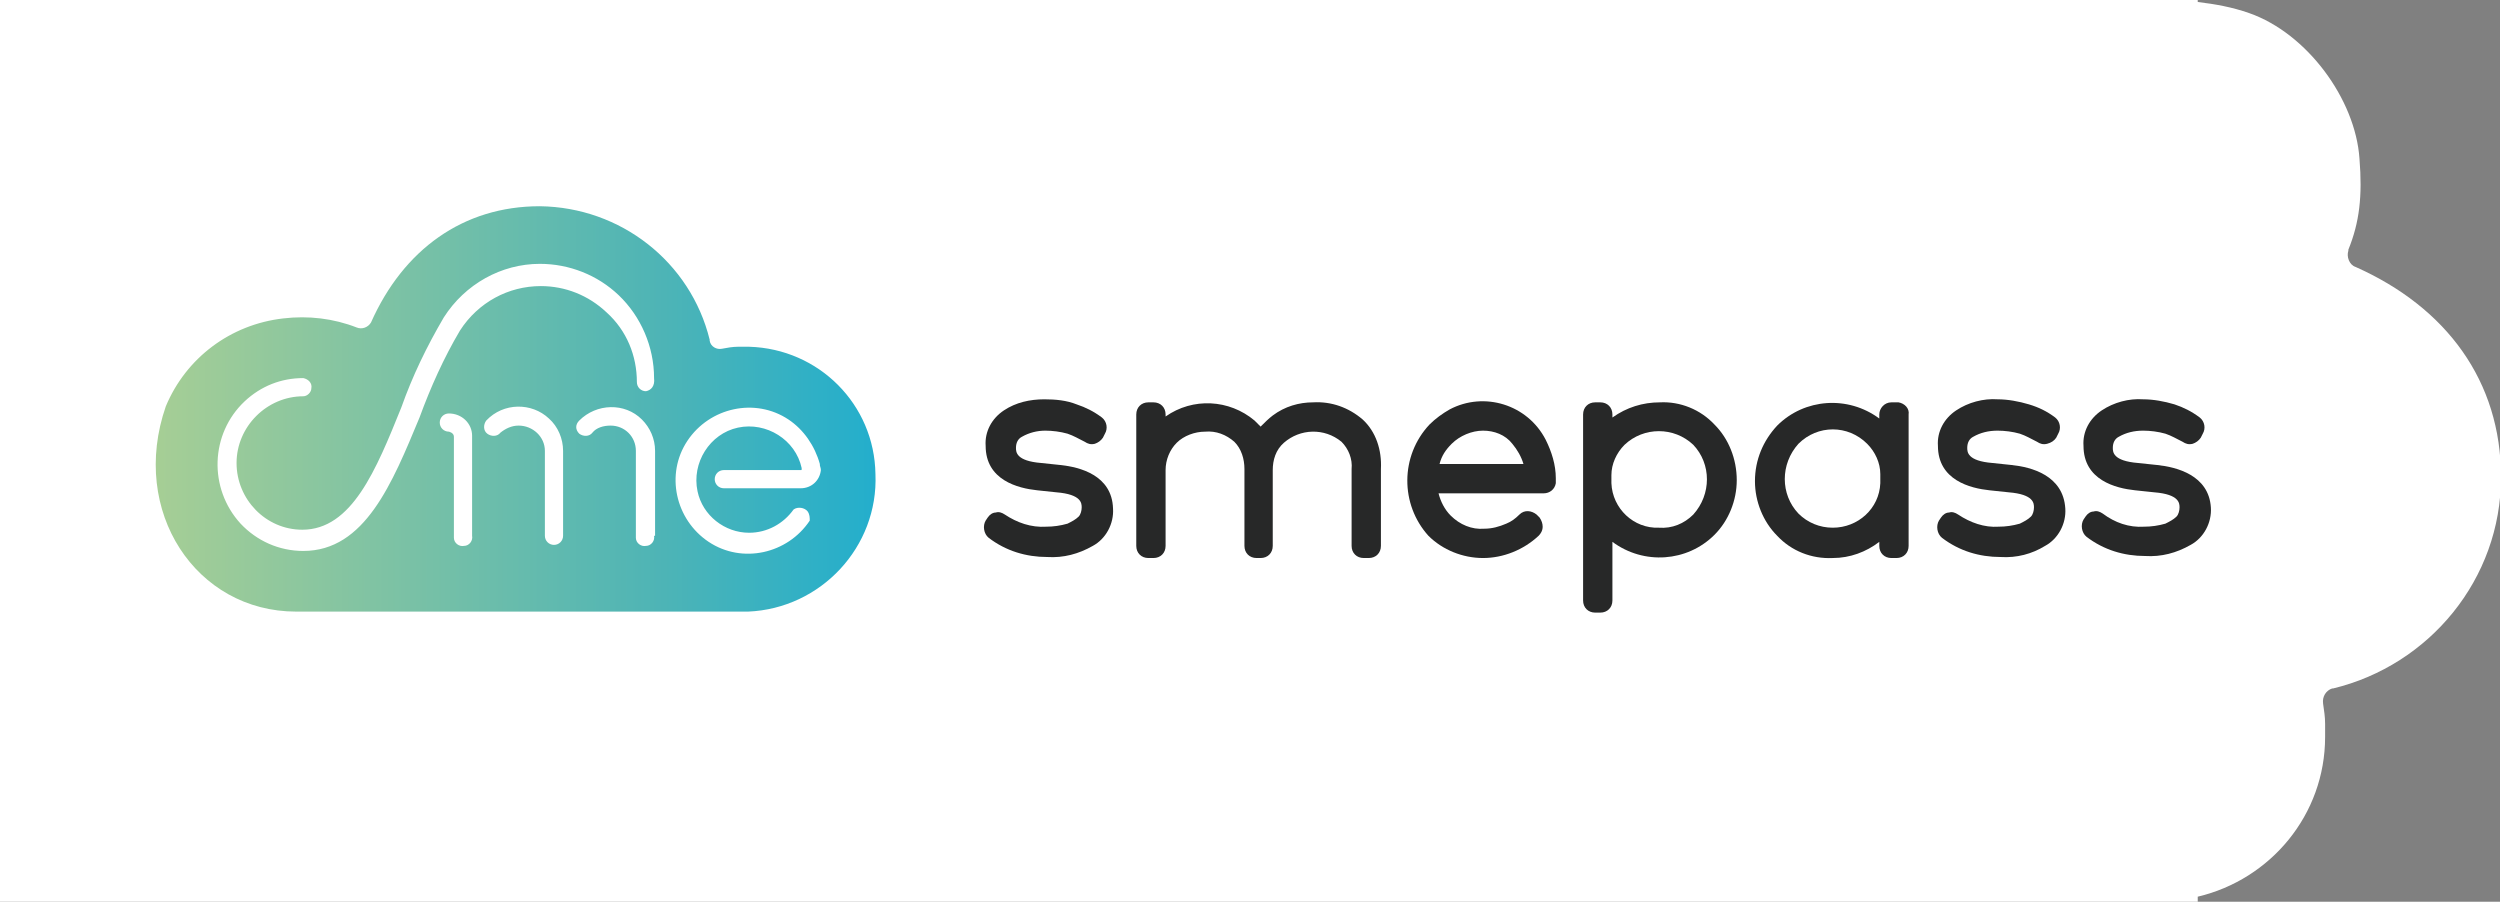
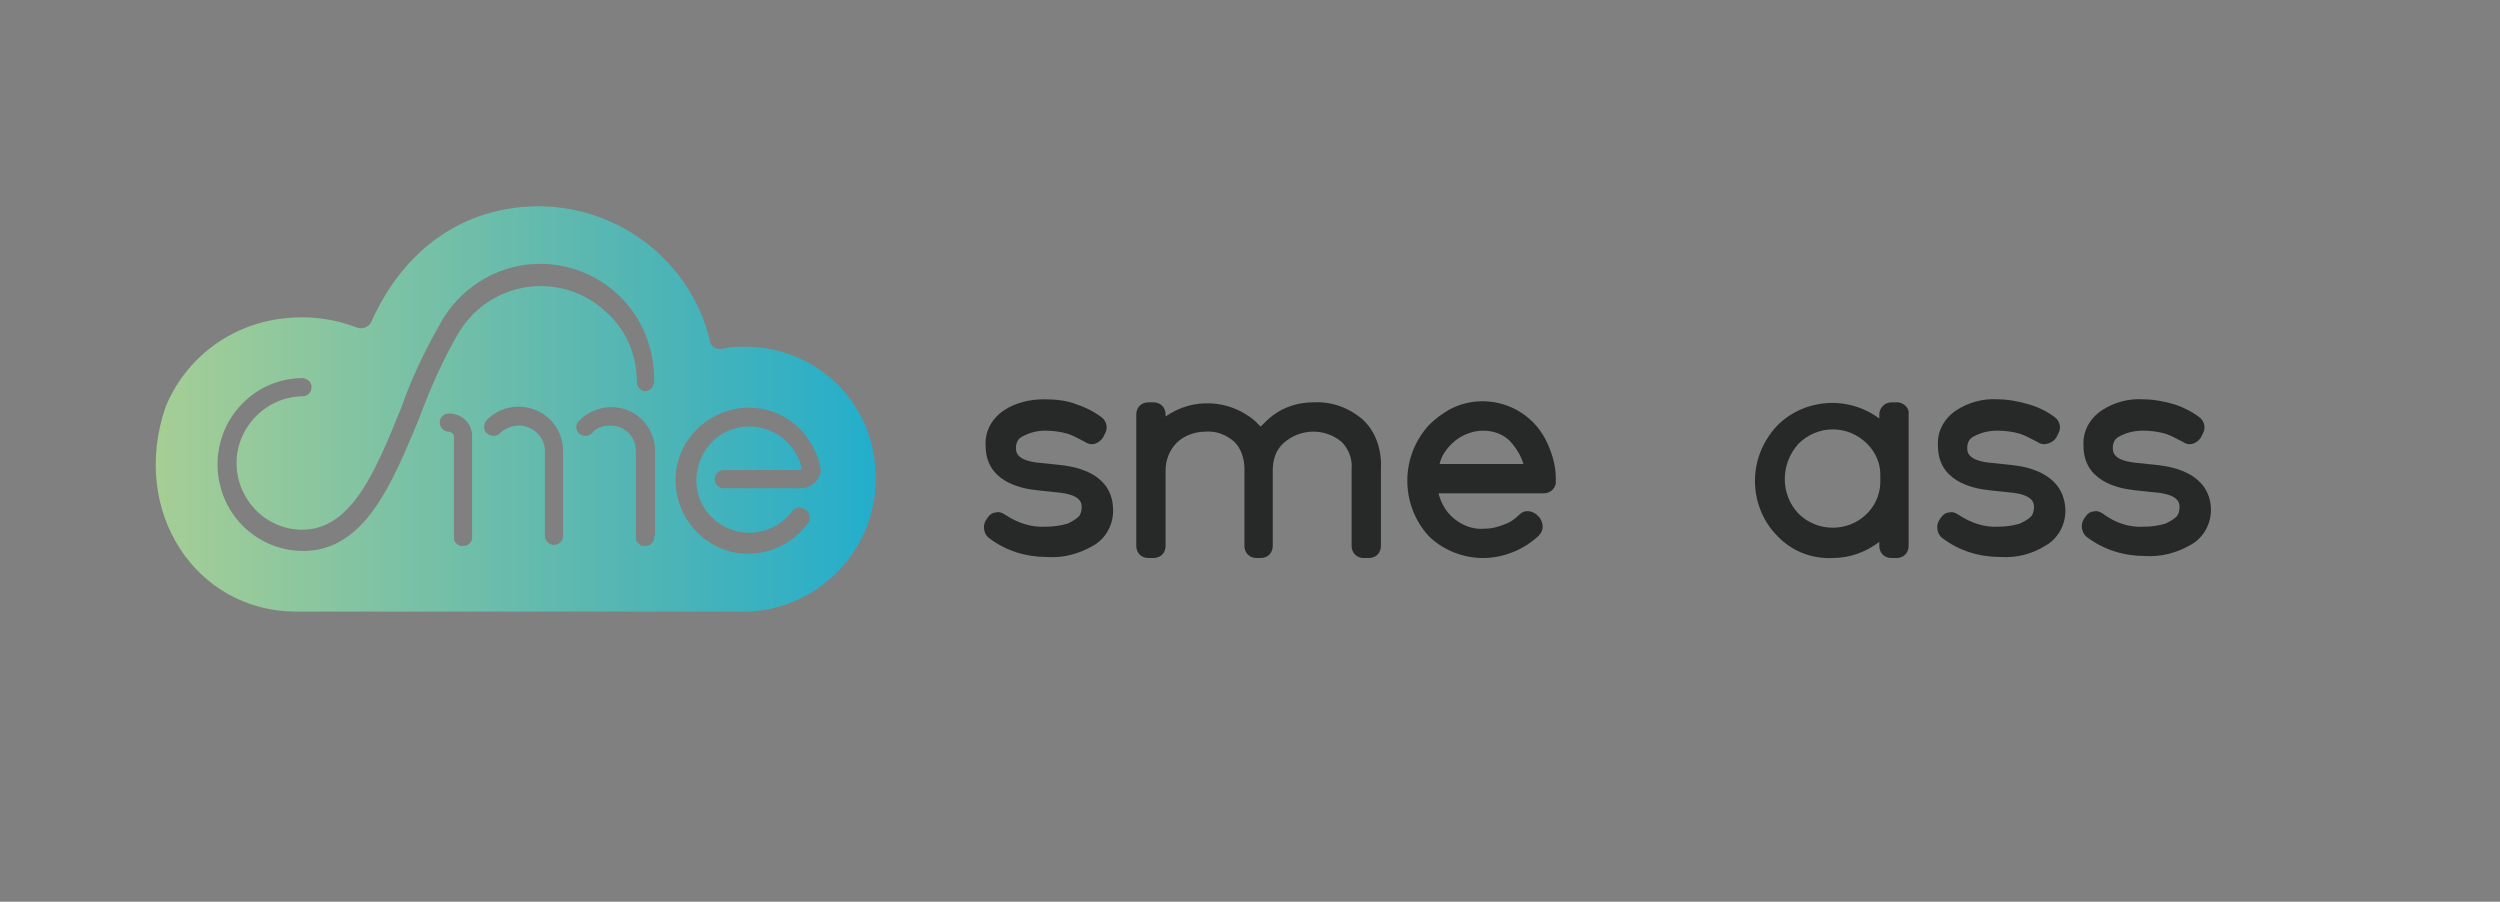
<svg xmlns="http://www.w3.org/2000/svg" version="1.1" id="圖層_1" x="0px" y="0px" viewBox="0 0 247.3 89.2" style="enable-background:new 0 0 247.3 89.2;" xml:space="preserve">
  <rect x="0" y="0" width="247.3" height="89.2" fill="#808080" stroke="none" />
  <style type="text/css">
	.st0{fill-rule:evenodd;clip-rule:evenodd;fill:#FFFFFF;}
	.st1{fill:#272828;}
	.st2{fill:url(#SVGID_1_);}
</style>
  <g id="圖層_2_00000176751955103440882700000016670218462003608211_">
    <g id="圖層_3">
-       <path class="st0" d="M215.3,0H0v89.2h217.4v-0.5c7.2-1.7,12.6-8.1,12.6-15.8v-1.3c0-0.7-0.1-1.3-0.2-2c-0.1-0.7,0.3-1.3,0.9-1.5    c0,0,0.1,0,0.1,0c9.5-2.3,16.6-10.8,16.6-20.9c0-9.5-5.4-16.8-14.4-20.8c-0.6-0.2-0.9-1-0.7-1.6c0,0,0-0.1,0-0.1    c1.1-2.7,1.4-5.3,1.1-9c-0.4-5.9-5.2-12.4-10.9-14.4c-1.7-0.6-3.4-0.9-5.1-1.1V0H215.3z" />
      <g id="圖層_2-2">
        <g id="圖層_1-2">
          <path class="st1" d="M104.9,46l-1.9-0.2c-2.5-0.2-2.5-1.1-2.5-1.5c0-0.5,0.2-0.9,0.6-1.1c0.7-0.4,1.5-0.6,2.3-0.6      c0.7,0,1.5,0.1,2.2,0.3c0.6,0.2,1.1,0.5,1.7,0.8c0.3,0.2,0.6,0.3,1,0.2c0.3-0.1,0.6-0.3,0.8-0.6l0.2-0.4      c0.3-0.5,0.2-1.2-0.3-1.6c-0.8-0.6-1.6-1-2.5-1.3c-1-0.4-2.1-0.5-3.2-0.5c-1.4,0-2.8,0.3-4,1.1c-1.2,0.8-1.9,2.1-1.8,3.5      c0,3.4,3.2,4.2,5.1,4.4l1.9,0.2c2.5,0.2,2.5,1.1,2.5,1.5c0,0.3-0.1,0.7-0.3,0.9c-0.3,0.3-0.7,0.5-1.1,0.7      c-0.7,0.2-1.4,0.3-2.1,0.3c-1.5,0.1-2.9-0.4-4.1-1.2c-0.3-0.2-0.6-0.3-0.9-0.2c-0.3,0-0.6,0.2-0.8,0.5l-0.2,0.3      c-0.3,0.5-0.2,1.3,0.3,1.7c1.7,1.3,3.7,1.9,5.8,1.9c1.6,0.1,3.1-0.3,4.5-1.1c1.3-0.7,2.1-2.2,2-3.7C110,47,106.8,46.2,104.9,46z      " />
          <path class="st1" d="M134.8,41.5c-1.4-1.2-3.1-1.8-4.9-1.7c-1.4,0-2.8,0.4-4,1.3c-0.4,0.3-0.8,0.7-1.2,1.1      c-0.2-0.2-0.4-0.4-0.6-0.6c-2.5-2.1-6.1-2.3-8.8-0.4V41c0-0.7-0.5-1.2-1.2-1.2h-0.5c-0.7,0-1.2,0.5-1.2,1.2v13      c0,0.7,0.5,1.2,1.2,1.2h0.5c0.7,0,1.2-0.5,1.2-1.2v-7.5c0-1,0.4-2,1.1-2.7c0.7-0.7,1.8-1.1,2.8-1.1c1.1-0.1,2.1,0.3,2.9,1      c0.7,0.7,1,1.7,1,2.7v7.6c0,0.7,0.5,1.2,1.2,1.2h0.4c0.7,0,1.2-0.5,1.2-1.2v-7.5c0-1,0.3-2,1.1-2.7c1.6-1.4,4-1.5,5.7-0.1      c0.7,0.7,1.1,1.7,1,2.7v7.6c0,0.7,0.5,1.2,1.2,1.2h0.5c0.7,0,1.2-0.5,1.2-1.2v-7.6C136.7,44.5,136.1,42.7,134.8,41.5z" />
          <path class="st1" d="M199,46l-1.9-0.2c-2.5-0.2-2.5-1.1-2.5-1.5c0-0.5,0.2-0.9,0.6-1.1c0.7-0.4,1.5-0.6,2.4-0.6      c0.7,0,1.5,0.1,2.2,0.3c0.6,0.2,1.1,0.5,1.7,0.8c0.3,0.2,0.6,0.3,1,0.2c0.4-0.1,0.7-0.3,0.9-0.6l0.2-0.4      c0.3-0.5,0.2-1.2-0.3-1.6c-0.8-0.6-1.6-1-2.6-1.3c-1-0.3-2.1-0.5-3.1-0.5c-1.4-0.1-2.9,0.3-4.1,1.1c-1.2,0.8-1.9,2.1-1.8,3.5      c0,3.4,3.2,4.2,5.1,4.4l1.9,0.2c2.5,0.2,2.5,1.1,2.5,1.5c0,0.3-0.1,0.7-0.3,0.9c-0.3,0.3-0.7,0.5-1.1,0.7      c-0.7,0.2-1.4,0.3-2.1,0.3c-1.4,0.1-2.8-0.4-4-1.2c-0.3-0.2-0.6-0.3-0.9-0.2c-0.3,0-0.6,0.2-0.8,0.5l-0.2,0.3      c-0.3,0.5-0.2,1.3,0.3,1.7c1.7,1.3,3.7,1.9,5.8,1.9c1.6,0.1,3.1-0.3,4.4-1.1c1.3-0.7,2.1-2.2,2-3.7C204.1,47,200.9,46.2,199,46z      " />
          <path class="st1" d="M213.4,46l-1.9-0.2c-2.5-0.2-2.5-1.1-2.5-1.5c0-0.5,0.2-0.9,0.6-1.1c0.7-0.4,1.5-0.6,2.4-0.6      c0.7,0,1.5,0.1,2.2,0.3c0.6,0.2,1.1,0.5,1.7,0.8c0.3,0.2,0.6,0.3,1,0.2c0.3-0.1,0.6-0.3,0.8-0.6l0.2-0.4      c0.3-0.5,0.2-1.2-0.3-1.6c-0.8-0.6-1.6-1-2.5-1.3c-1-0.3-2.1-0.5-3.1-0.5c-1.4-0.1-2.9,0.3-4.1,1.1c-1.2,0.8-1.9,2.1-1.8,3.5      c0,3.4,3.2,4.2,5.1,4.4l1.9,0.2c2.5,0.2,2.5,1.1,2.5,1.5c0,0.3-0.1,0.7-0.3,0.9c-0.3,0.3-0.7,0.5-1.1,0.7      c-0.7,0.2-1.4,0.3-2.1,0.3c-1.5,0.1-2.9-0.4-4.1-1.3c-0.3-0.2-0.6-0.3-0.9-0.2c-0.3,0-0.6,0.2-0.8,0.5l-0.2,0.3      c-0.3,0.5-0.2,1.3,0.3,1.7c1.7,1.3,3.7,1.9,5.8,1.9c1.6,0.1,3.1-0.3,4.5-1.1c1.3-0.7,2.1-2.2,2-3.7      C218.5,47,215.3,46.2,213.4,46z" />
-           <path class="st1" d="M169.6,42c-1.4-1.5-3.4-2.3-5.4-2.2c-1.7,0-3.3,0.5-4.7,1.5V41c0-0.7-0.5-1.2-1.2-1.2h-0.5      c-0.7,0-1.2,0.5-1.2,1.2c0,0,0,0,0,0v18.4c0,0.7,0.5,1.2,1.2,1.2c0,0,0,0,0,0h0.5c0.7,0,1.2-0.5,1.2-1.2v-5.8      c3.1,2.3,7.4,2,10.1-0.7c1.4-1.4,2.2-3.4,2.2-5.4C171.8,45.4,171,43.4,169.6,42z M164.1,52.2c-2.5,0.1-4.6-1.9-4.7-4.4V47      c0-1.1,0.5-2.2,1.3-3c1.9-1.8,4.9-1.8,6.8,0c1.8,1.9,1.8,4.9,0,6.9C166.6,51.8,165.4,52.3,164.1,52.2L164.1,52.2z" />
          <path class="st1" d="M187.6,39.8h-0.5c-0.7,0-1.2,0.6-1.2,1.2c0,0,0,0,0,0v0.4c-3.1-2.3-7.4-2-10.1,0.7      c-1.4,1.5-2.2,3.4-2.2,5.5c0,2,0.8,4,2.2,5.4c1.4,1.5,3.4,2.3,5.5,2.2c1.7,0,3.3-0.6,4.6-1.6V54c0,0.7,0.5,1.2,1.2,1.2h0.5      c0.7,0,1.2-0.5,1.2-1.2V41c0.1-0.6-0.4-1.1-1-1.2c0,0,0,0,0,0C187.8,39.8,187.7,39.8,187.6,39.8z M186,47.8      c-0.1,2.5-2.2,4.4-4.7,4.4c-1.3,0-2.5-0.5-3.4-1.4c-1.8-1.9-1.8-4.9,0-6.9c1.9-1.9,4.9-1.9,6.8,0c0.8,0.8,1.3,1.9,1.3,3V47.8z" />
          <path class="st1" d="M152.9,43.5c-1.8-3.5-6.1-4.8-9.5-3c-0.7,0.4-1.4,0.9-2,1.5c-2.9,3.1-2.9,7.9-0.1,11      c1.4,1.4,3.4,2.2,5.4,2.2c2,0,4-0.8,5.5-2.2c0.2-0.2,0.4-0.5,0.4-0.9c0-0.3-0.1-0.6-0.3-0.9l-0.3-0.3c-0.5-0.4-1.2-0.5-1.7,0      c-0.4,0.4-0.8,0.7-1.3,0.9c-0.7,0.3-1.4,0.5-2.2,0.5c-1.2,0.1-2.4-0.4-3.3-1.3c-0.6-0.6-1-1.4-1.2-2.2h10.4c0.6,0,1.1-0.4,1.2-1      v-0.5C153.9,46,153.5,44.7,152.9,43.5z M142.4,45.9c0.2-0.8,0.6-1.4,1.2-2c0.8-0.8,2-1.3,3.1-1.3c1.1,0,2.2,0.4,2.9,1.3      c0.5,0.6,0.9,1.3,1.1,2H142.4z" />
          <linearGradient id="SVGID_1_" gradientUnits="userSpaceOnUse" x1="-548.514" y1="979.13" x2="-476.784" y2="979.13" gradientTransform="matrix(1 0 0 -1 564 1019.61)">
            <stop offset="0" style="stop-color:#A6CE95" />
            <stop offset="0.7" style="stop-color:#4DB4B6" />
            <stop offset="1" style="stop-color:#22AECD" />
          </linearGradient>
          <path class="st2" d="M74.1,34.3H73c-0.5,0-1.1,0.1-1.6,0.2c-0.5,0.1-1.1-0.2-1.2-0.8c0,0,0-0.1,0-0.1      c-1.9-7.7-8.8-13.1-16.8-13.2c-7.6,0-13.5,4.3-16.7,11.5c-0.3,0.5-0.9,0.7-1.4,0.5c-2.3-0.9-4.8-1.2-7.3-0.9      c-5.2,0.6-9.6,3.9-11.6,8.7c-3.6,10.4,3,20.3,12.9,20.3h44.7c7.2-0.3,12.9-6.4,12.6-13.6C86.5,40,81,34.5,74.1,34.3L74.1,34.3z       M46.7,53c0.1,0.5-0.3,1-0.8,1c-0.5,0.1-1-0.3-1-0.8l0,0c0-0.1,0-0.1,0-0.2v-9.8c0-0.4-0.5-0.5-0.5-0.5c-0.5,0-0.9-0.4-0.9-0.9      c0,0,0,0,0,0l0,0c0-0.5,0.4-0.9,0.9-0.9c0,0,0,0,0,0l0,0c1.3,0,2.3,1,2.3,2.2c0,0,0,0,0,0L46.7,53L46.7,53z M55.7,53      c0,0.5-0.4,0.9-0.9,0.9c0,0,0,0,0,0l0,0c-0.5,0-0.9-0.4-0.9-0.9v-8.4c0-1.4-1.2-2.5-2.6-2.5c-0.7,0-1.3,0.3-1.8,0.7      c-0.3,0.4-0.9,0.4-1.3,0.1l0,0c-0.4-0.3-0.4-0.9-0.1-1.3c0,0,0,0,0,0l0,0c1.7-1.8,4.5-1.8,6.2-0.2c0.9,0.8,1.4,2,1.4,3.2V53      H55.7z M64.7,53c0.1,0.5-0.3,1-0.8,1c-0.5,0.1-1-0.3-1-0.8c0-0.1,0-0.1,0-0.2l0,0v-8.4c0-1.4-1.1-2.5-2.5-2.5c0,0,0,0,0,0      c-0.7,0-1.4,0.2-1.8,0.7c-0.3,0.4-0.9,0.4-1.3,0.1c0,0,0,0,0,0l0,0c-0.4-0.4-0.4-0.9,0-1.3l0,0c1.7-1.7,4.5-1.8,6.2-0.1      c0.8,0.8,1.3,1.9,1.3,3.1V53H64.7z M63.9,38.7c-0.5,0-0.9-0.4-0.9-0.9c0,0,0,0,0,0l0,0c0-2.6-1-5.1-3-6.9      c-1.8-1.7-4.1-2.6-6.5-2.6c-3.2,0-6.2,1.6-8,4.4c-1.6,2.7-2.9,5.6-4,8.6c-2.7,6.5-5.4,13.2-11.5,13.2c-2.4,0-4.6-1-6.2-2.7      c-3.2-3.5-3-8.9,0.4-12.1c1.6-1.5,3.6-2.3,5.8-2.3c0.5,0.1,0.9,0.5,0.8,1c0,0.4-0.4,0.8-0.8,0.8l0,0c-3.6,0-6.6,3-6.6,6.6      c0,3.6,2.9,6.6,6.5,6.6c0,0,0,0,0,0h0c4.9,0,7.3-5.9,9.8-12.1c1.1-3.1,2.5-6,4.2-8.9c2.1-3.3,5.7-5.3,9.5-5.3      c2.9,0,5.7,1.1,7.8,3.1c2.2,2.1,3.5,5.1,3.5,8.2C64.8,38.2,64.4,38.6,63.9,38.7C63.8,38.7,63.8,38.7,63.9,38.7L63.9,38.7z       M79.2,48.3h-7.6c-0.5,0-0.9-0.4-0.9-0.9c0,0,0,0,0,0l0,0c0-0.5,0.4-0.9,0.9-0.9h7.6c0.1,0,0.1,0,0.1-0.1c0,0,0,0,0,0v-0.1      c-0.6-2.8-3.5-4.6-6.3-4s-4.6,3.5-4,6.3c0.5,2.4,2.7,4.1,5.1,4.1c1.8,0,3.4-0.9,4.4-2.3c0.4-0.3,1.1-0.2,1.4,0.2      c0.2,0.3,0.2,0.6,0.2,0.9c-2.2,3.3-6.7,4.3-10,2.1c-3.3-2.2-4.3-6.7-2.1-10s6.7-4.3,10-2.1c1.5,1,2.6,2.6,3.1,4.4v0.1      c0,0.1,0.1,0.3,0.1,0.5C81.1,47.5,80.3,48.3,79.2,48.3z" />
        </g>
      </g>
    </g>
  </g>
</svg>